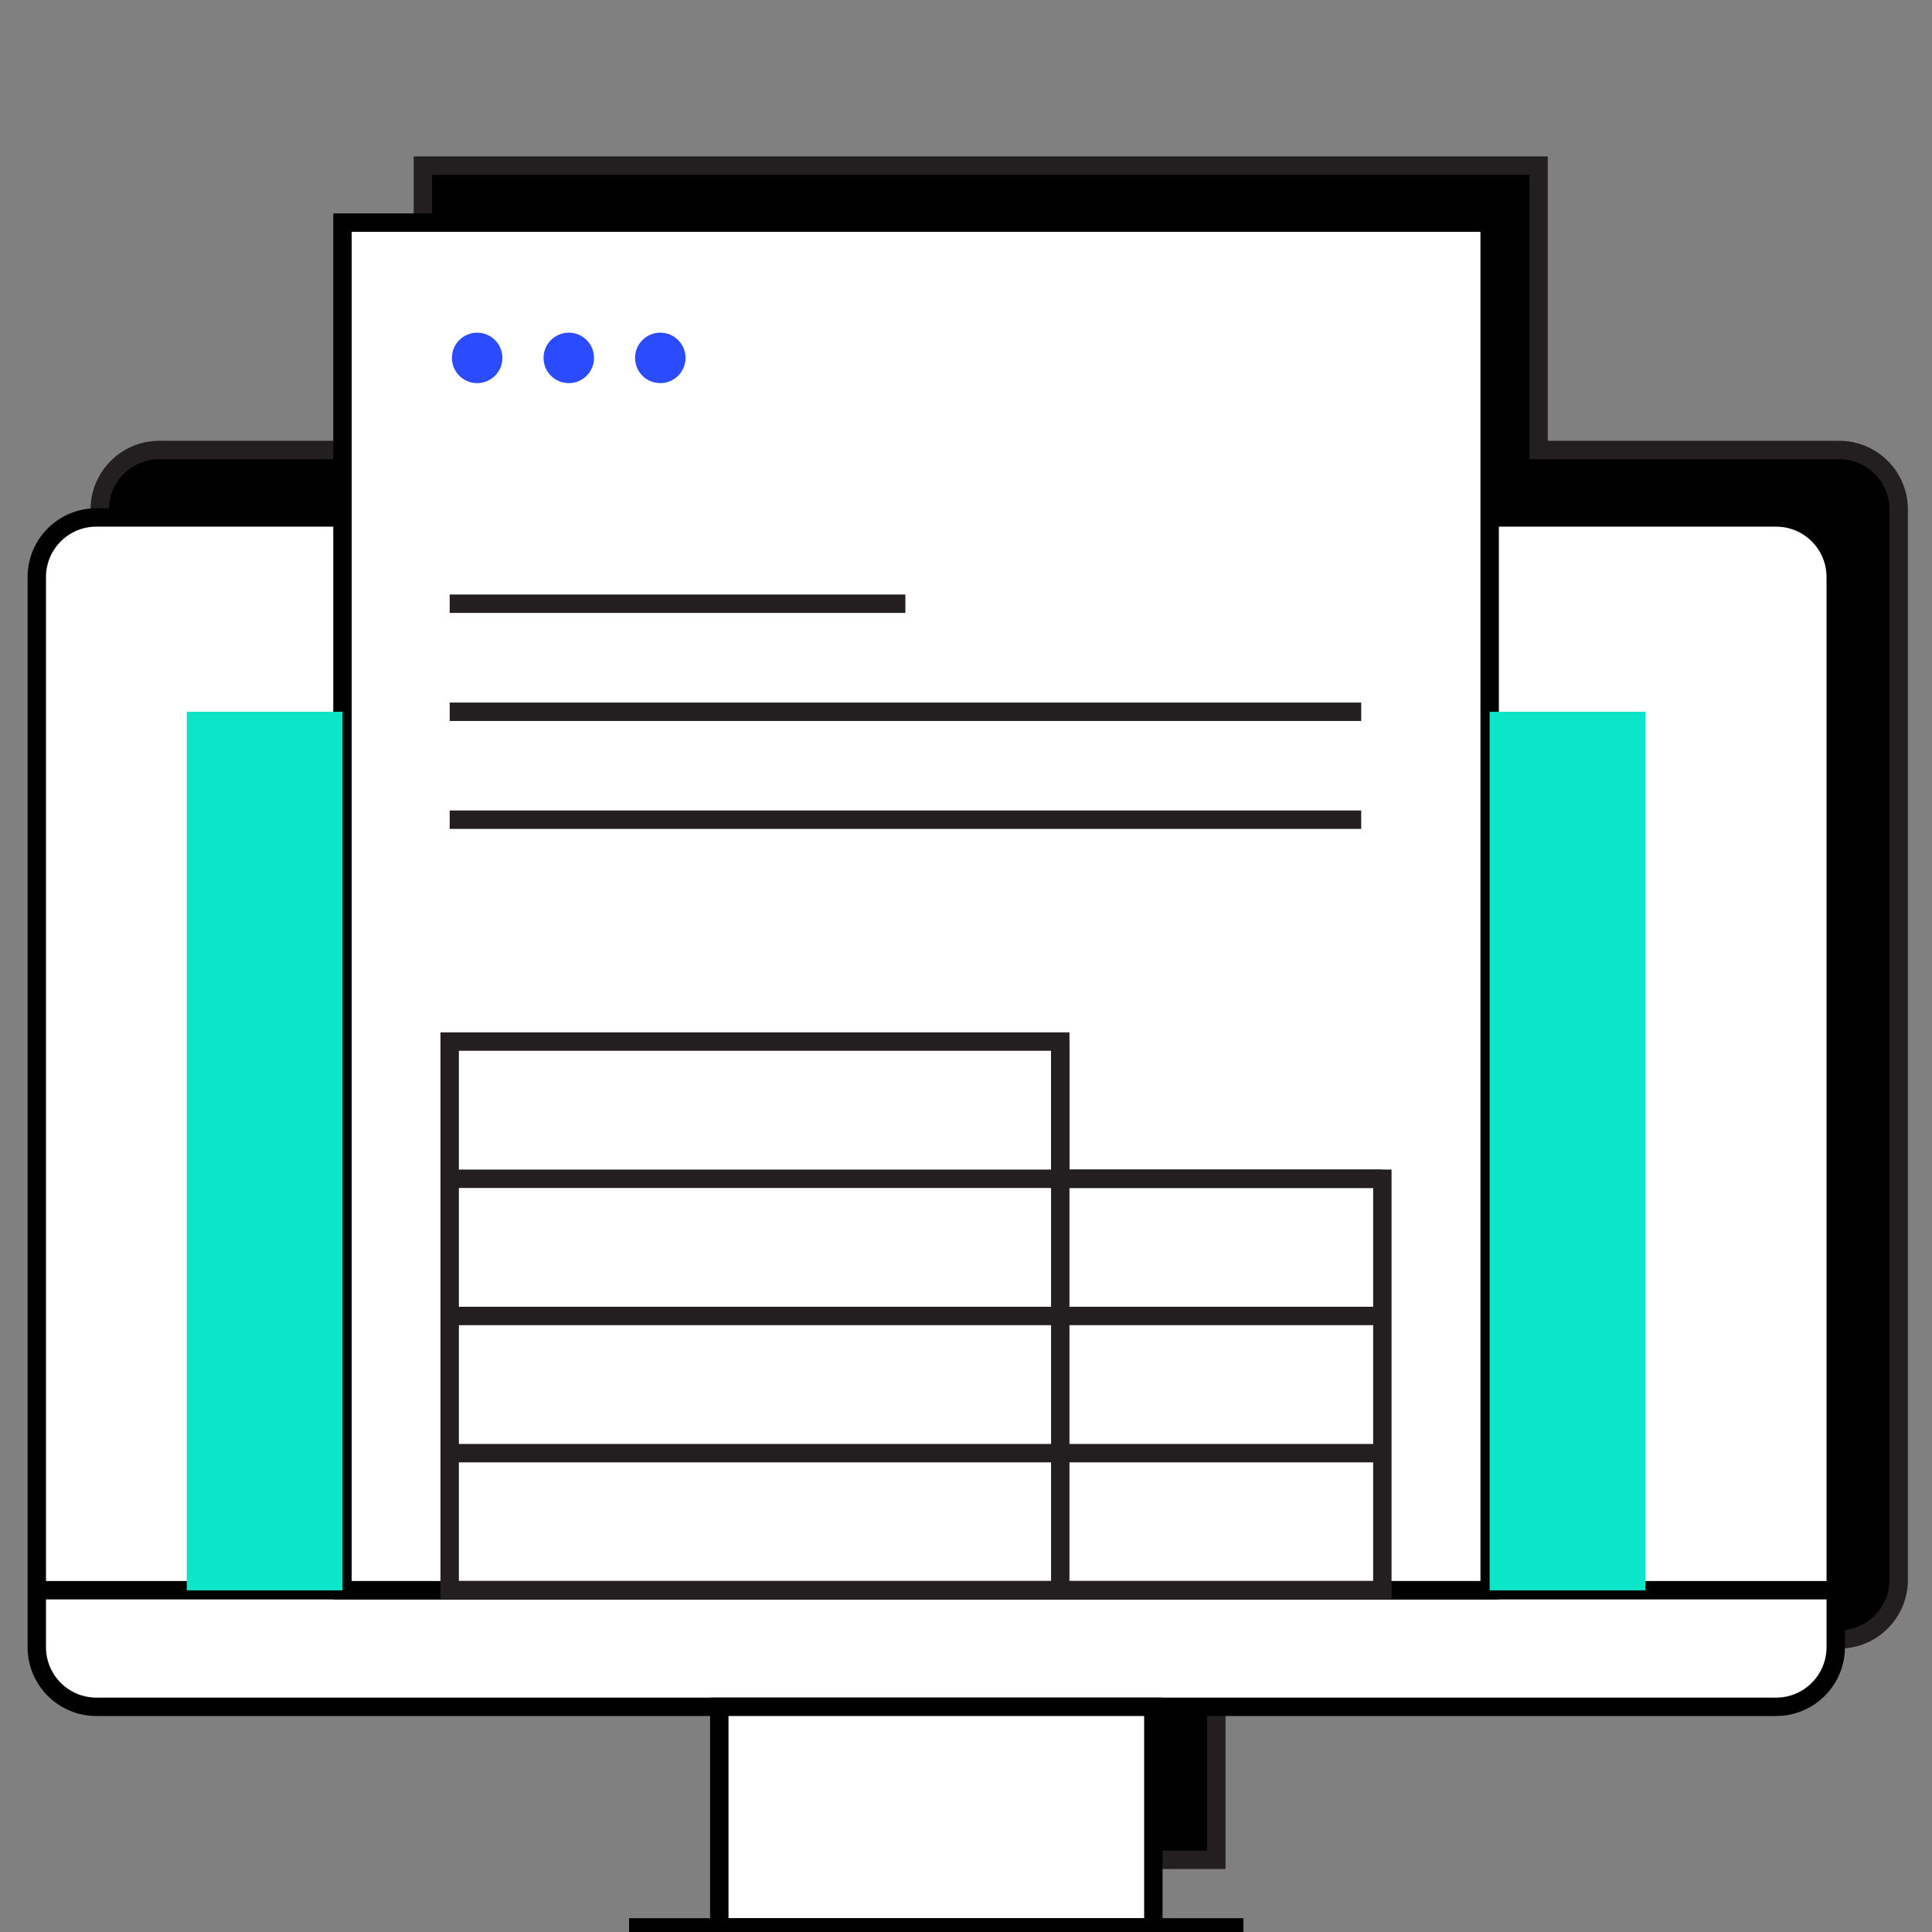
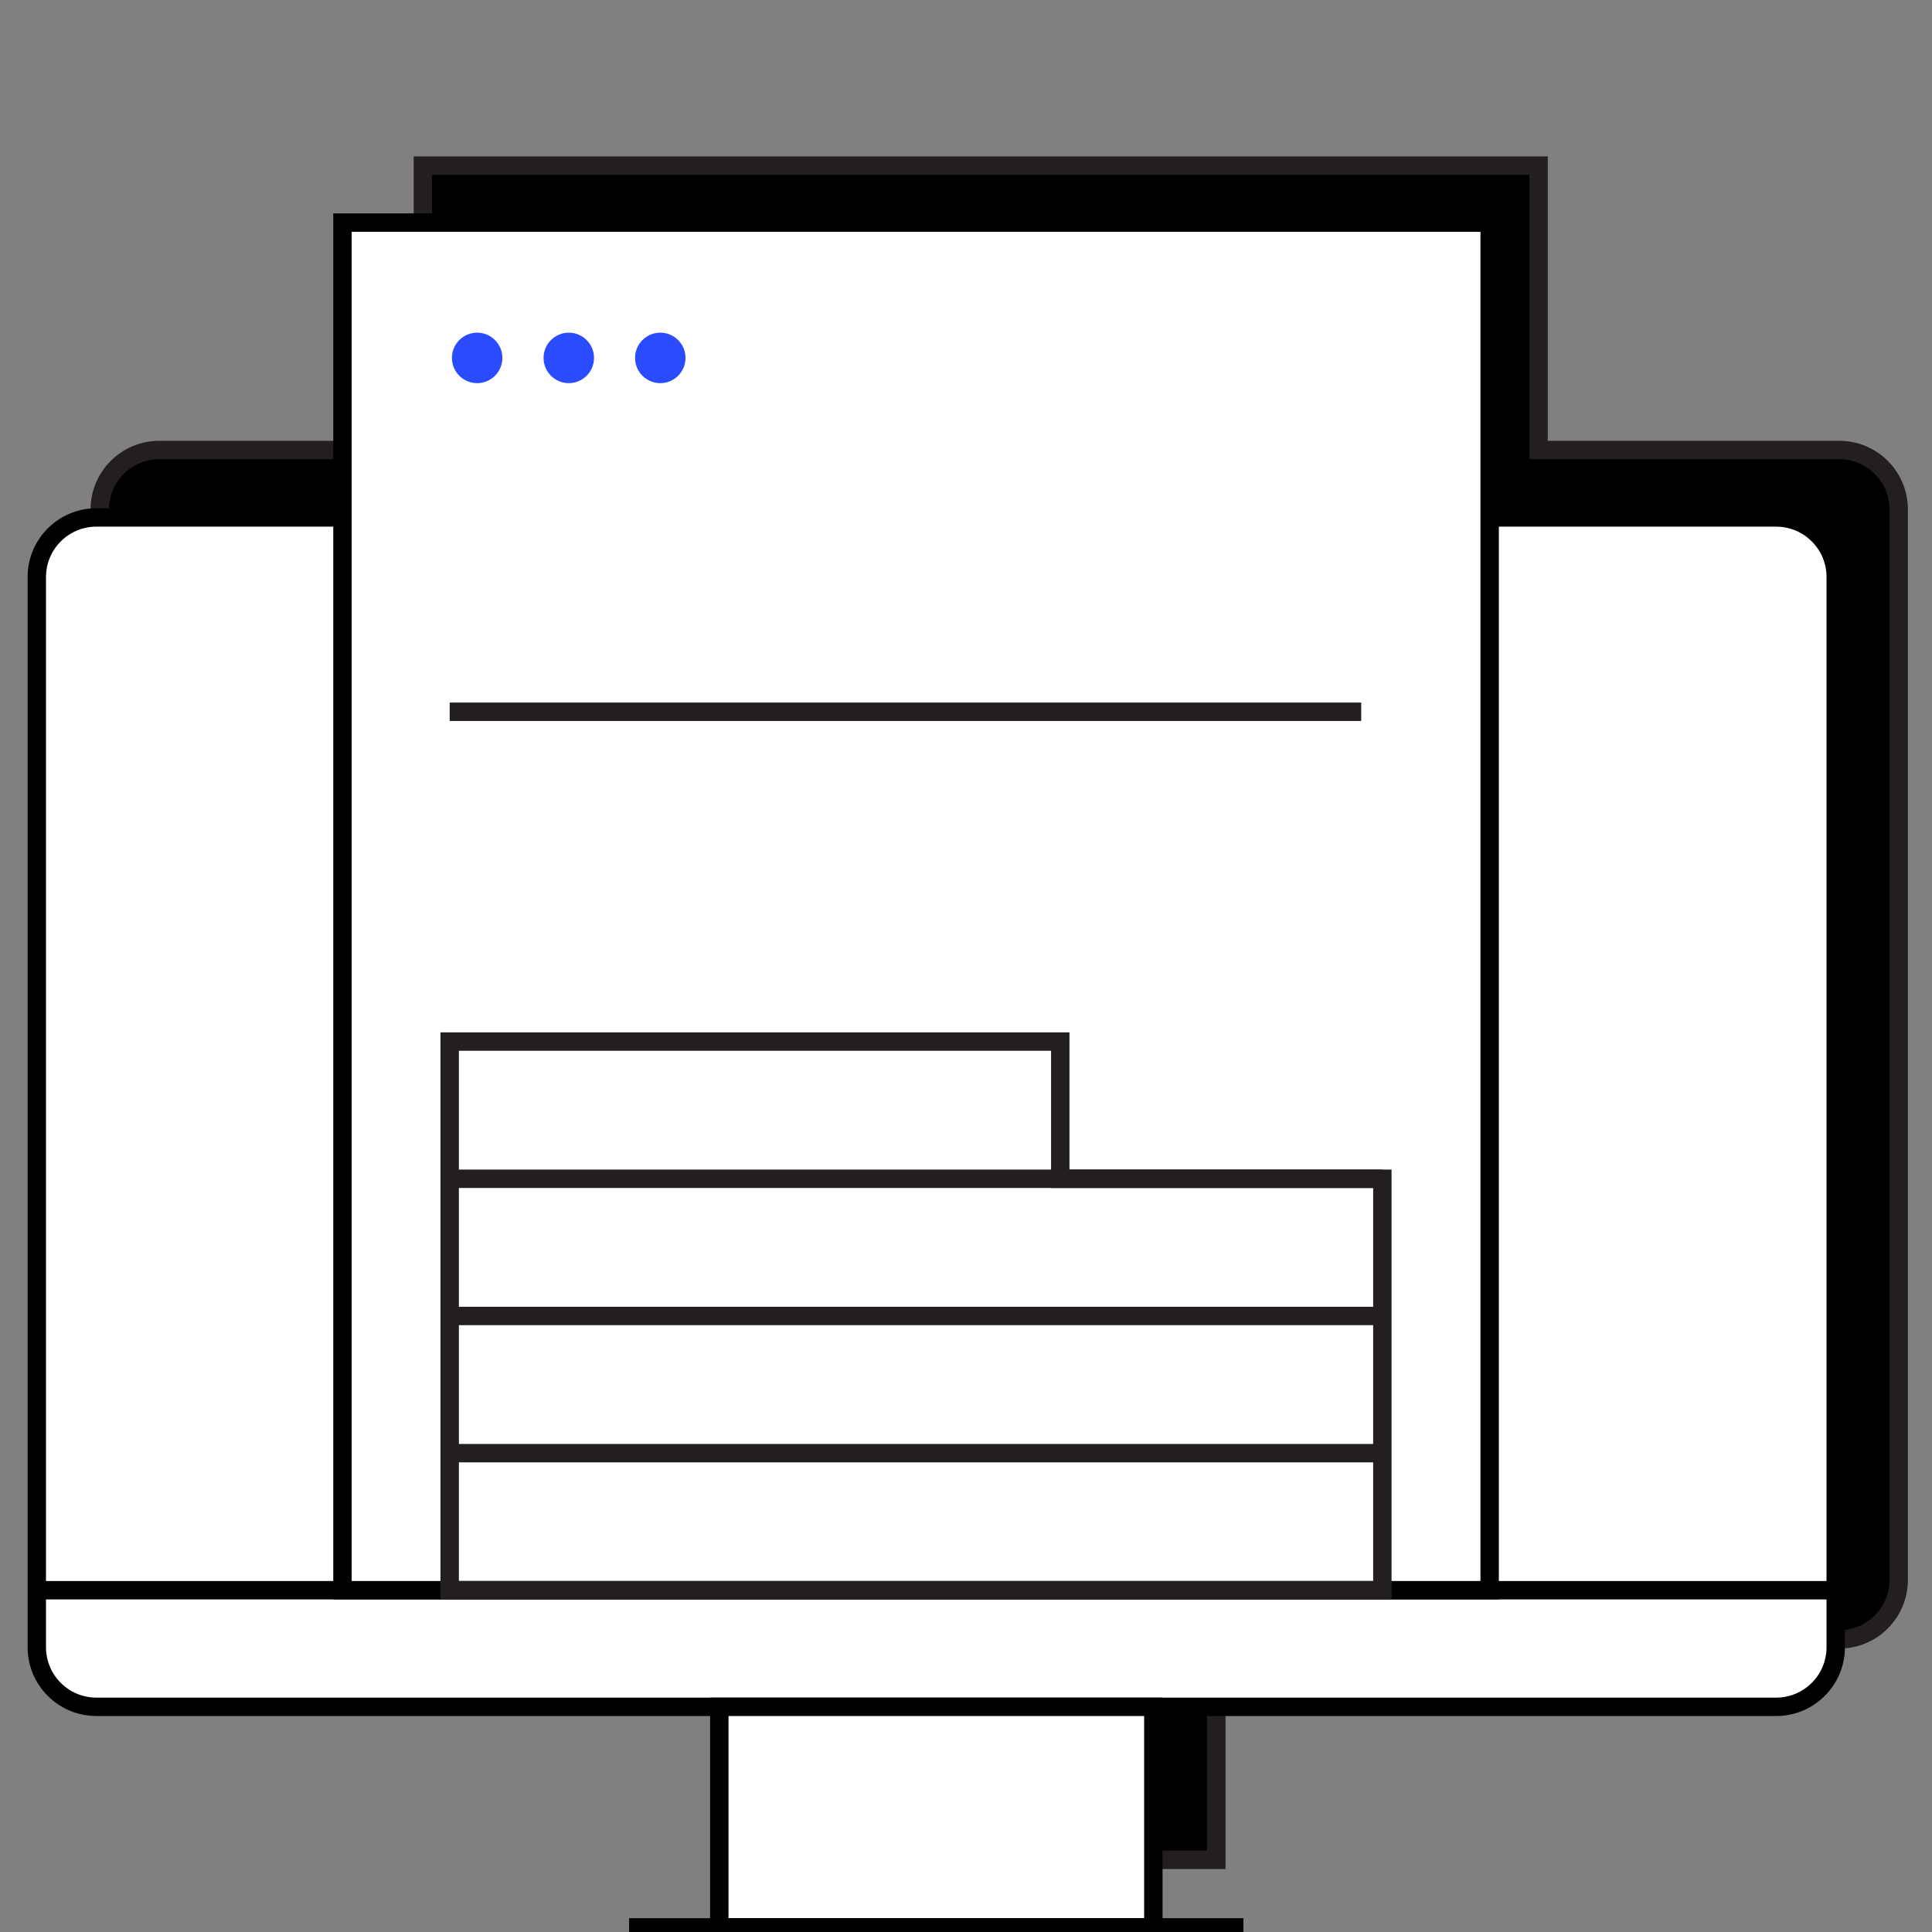
<svg xmlns="http://www.w3.org/2000/svg" width="105" height="105" viewBox="0 0 105 105" fill="none">
  <rect x="0" y="0" width="105" height="105" fill="#808080" stroke="none" />
  <g clip-path="url(#clip0_51_855)">
    <path d="M103.19 27.688V85.857C103.19 87.646 101.747 89.096 99.958 89.096H66.105V101.077H42.514V89.096H8.661C6.872 89.096 5.422 87.646 5.422 85.857V27.688C5.422 25.907 6.872 24.456 8.661 24.456H26.735L22.983 15.124V9H83.619V24.456H99.958C101.747 24.456 103.19 25.907 103.19 27.688Z" fill="black" stroke="#231F20" stroke-miterlimit="10" />
    <path d="M96.528 28.122H5.239C3.45 28.122 2 29.572 2 31.361V89.522C2 91.311 3.45 92.762 5.239 92.762H96.528C98.317 92.762 99.768 91.311 99.768 89.522V31.361C99.768 29.572 98.317 28.122 96.528 28.122Z" fill="white" stroke="black" stroke-miterlimit="10" />
    <path d="M2 86.425H99.768" stroke="black" stroke-miterlimit="10" />
    <path d="M62.682 92.762H39.092V104.75H62.682V92.762Z" fill="white" stroke="black" stroke-miterlimit="10" />
    <path d="M34.19 104.75H67.577" stroke="black" stroke-miterlimit="10" />
    <path d="M80.96 12.098H18.613V86.424H80.96V12.098Z" fill="white" stroke="black" stroke-miterlimit="10" />
    <path d="M24.439 38.683H73.978" stroke="#231F20" stroke-miterlimit="10" />
-     <path d="M24.439 44.548H73.978" stroke="#231F20" stroke-miterlimit="10" />
-     <path d="M24.439 32.811H49.205" stroke="#231F20" stroke-miterlimit="10" />
    <path d="M30.913 20.823C31.67 20.823 32.284 20.209 32.284 19.451C32.284 18.694 31.67 18.08 30.913 18.08C30.155 18.08 29.541 18.694 29.541 19.451C29.541 20.209 30.155 20.823 30.913 20.823Z" fill="#2B4BFF" />
    <path d="M35.885 20.823C36.643 20.823 37.257 20.209 37.257 19.451C37.257 18.694 36.643 18.08 35.885 18.08C35.128 18.08 34.514 18.694 34.514 19.451C34.514 20.209 35.128 20.823 35.885 20.823Z" fill="#2B4BFF" />
    <path d="M25.932 20.823C26.689 20.823 27.303 20.209 27.303 19.451C27.303 18.694 26.689 18.08 25.932 18.08C25.175 18.08 24.561 18.694 24.561 19.451C24.561 20.209 25.175 20.823 25.932 20.823Z" fill="#2B4BFF" />
    <path d="M75.128 86.424H24.439V56.607H57.623V64.063H75.128V86.424Z" stroke="#231F20" stroke-miterlimit="10" />
    <path d="M24.439 64.064H75.128" stroke="#231F20" stroke-miterlimit="10" />
    <path d="M24.439 71.52H75.128" stroke="#231F20" stroke-miterlimit="10" />
    <path d="M24.439 78.976H75.128" stroke="#231F20" stroke-miterlimit="10" />
-     <path d="M57.623 64.063V56.607" stroke="#231F20" stroke-miterlimit="10" />
-     <path d="M57.623 86.425V64.064" stroke="#231F20" stroke-miterlimit="10" />
    <g style="mix-blend-mode:multiply">
-       <path d="M18.616 38.683H10.15V86.432H18.616V38.683Z" fill="#0AE6C7" />
+       <path d="M18.616 38.683V86.432H18.616V38.683Z" fill="#0AE6C7" />
    </g>
    <g style="mix-blend-mode:multiply">
-       <path d="M89.424 38.683H80.959V86.432H89.424V38.683Z" fill="#0AE6C7" />
-     </g>
+       </g>
  </g>
  <defs>
    <clipPath id="clip0_51_855">
      <rect width="105" height="105" fill="white" />
    </clipPath>
  </defs>
</svg>